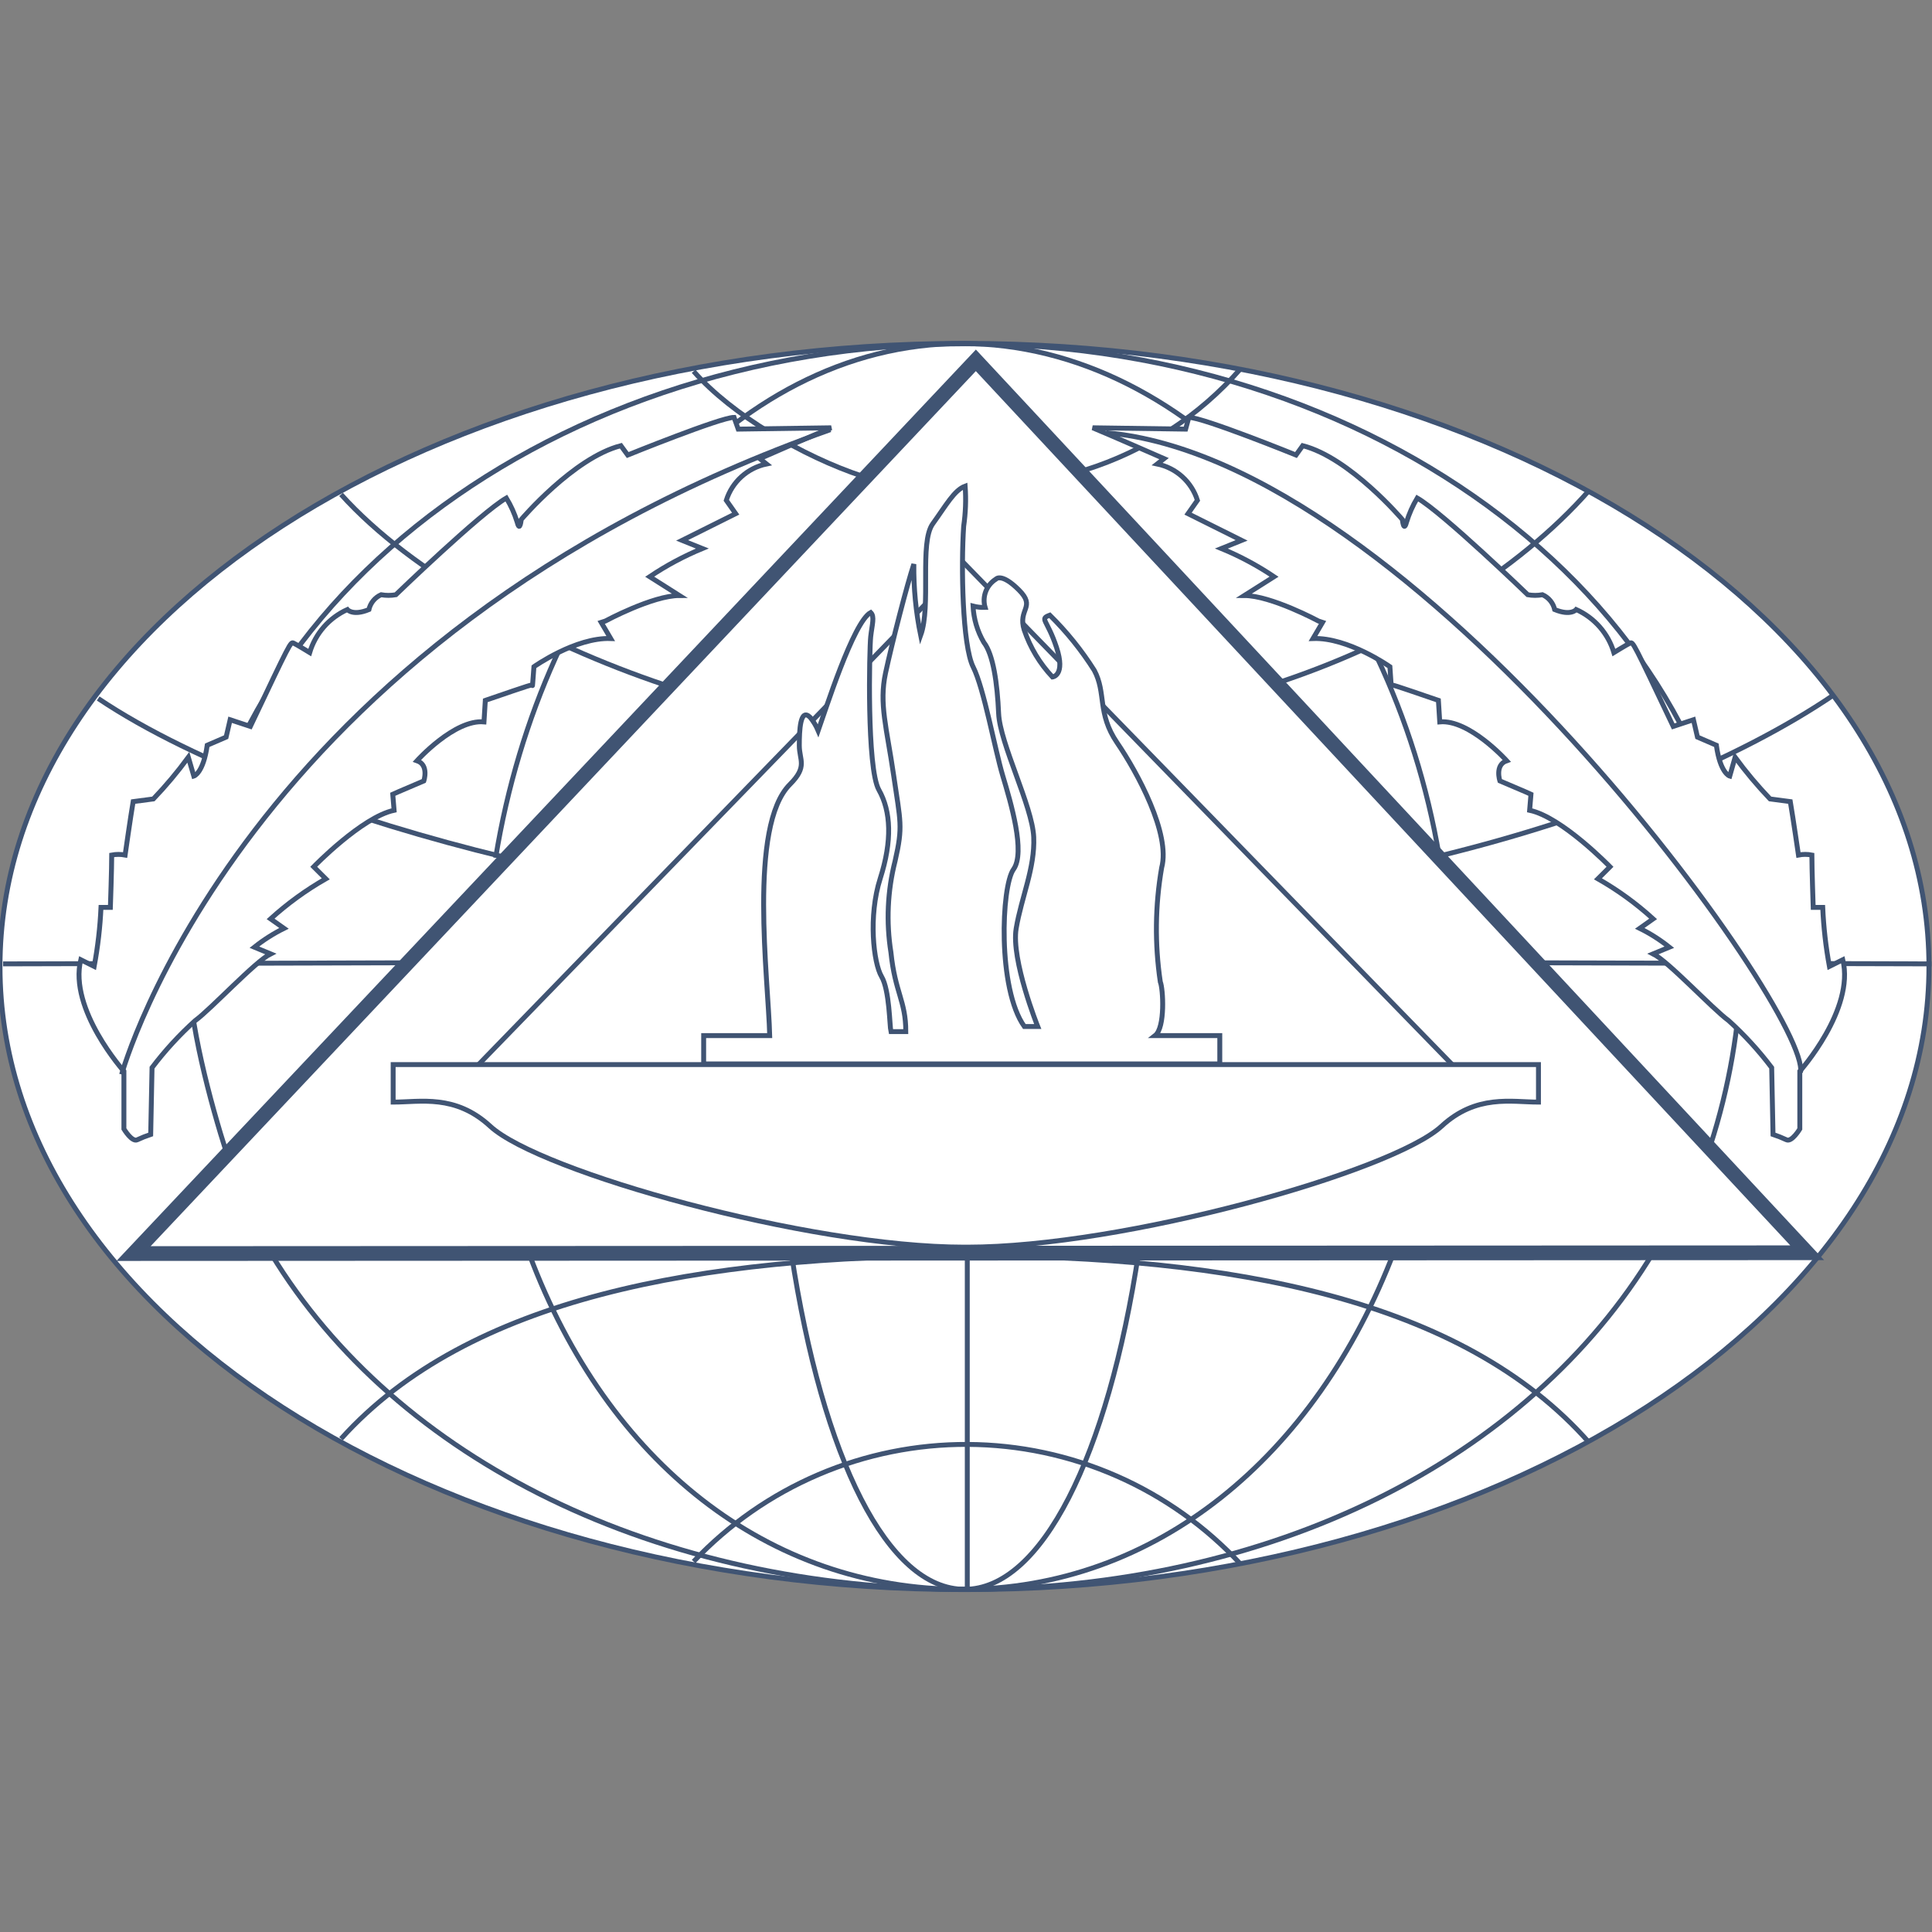
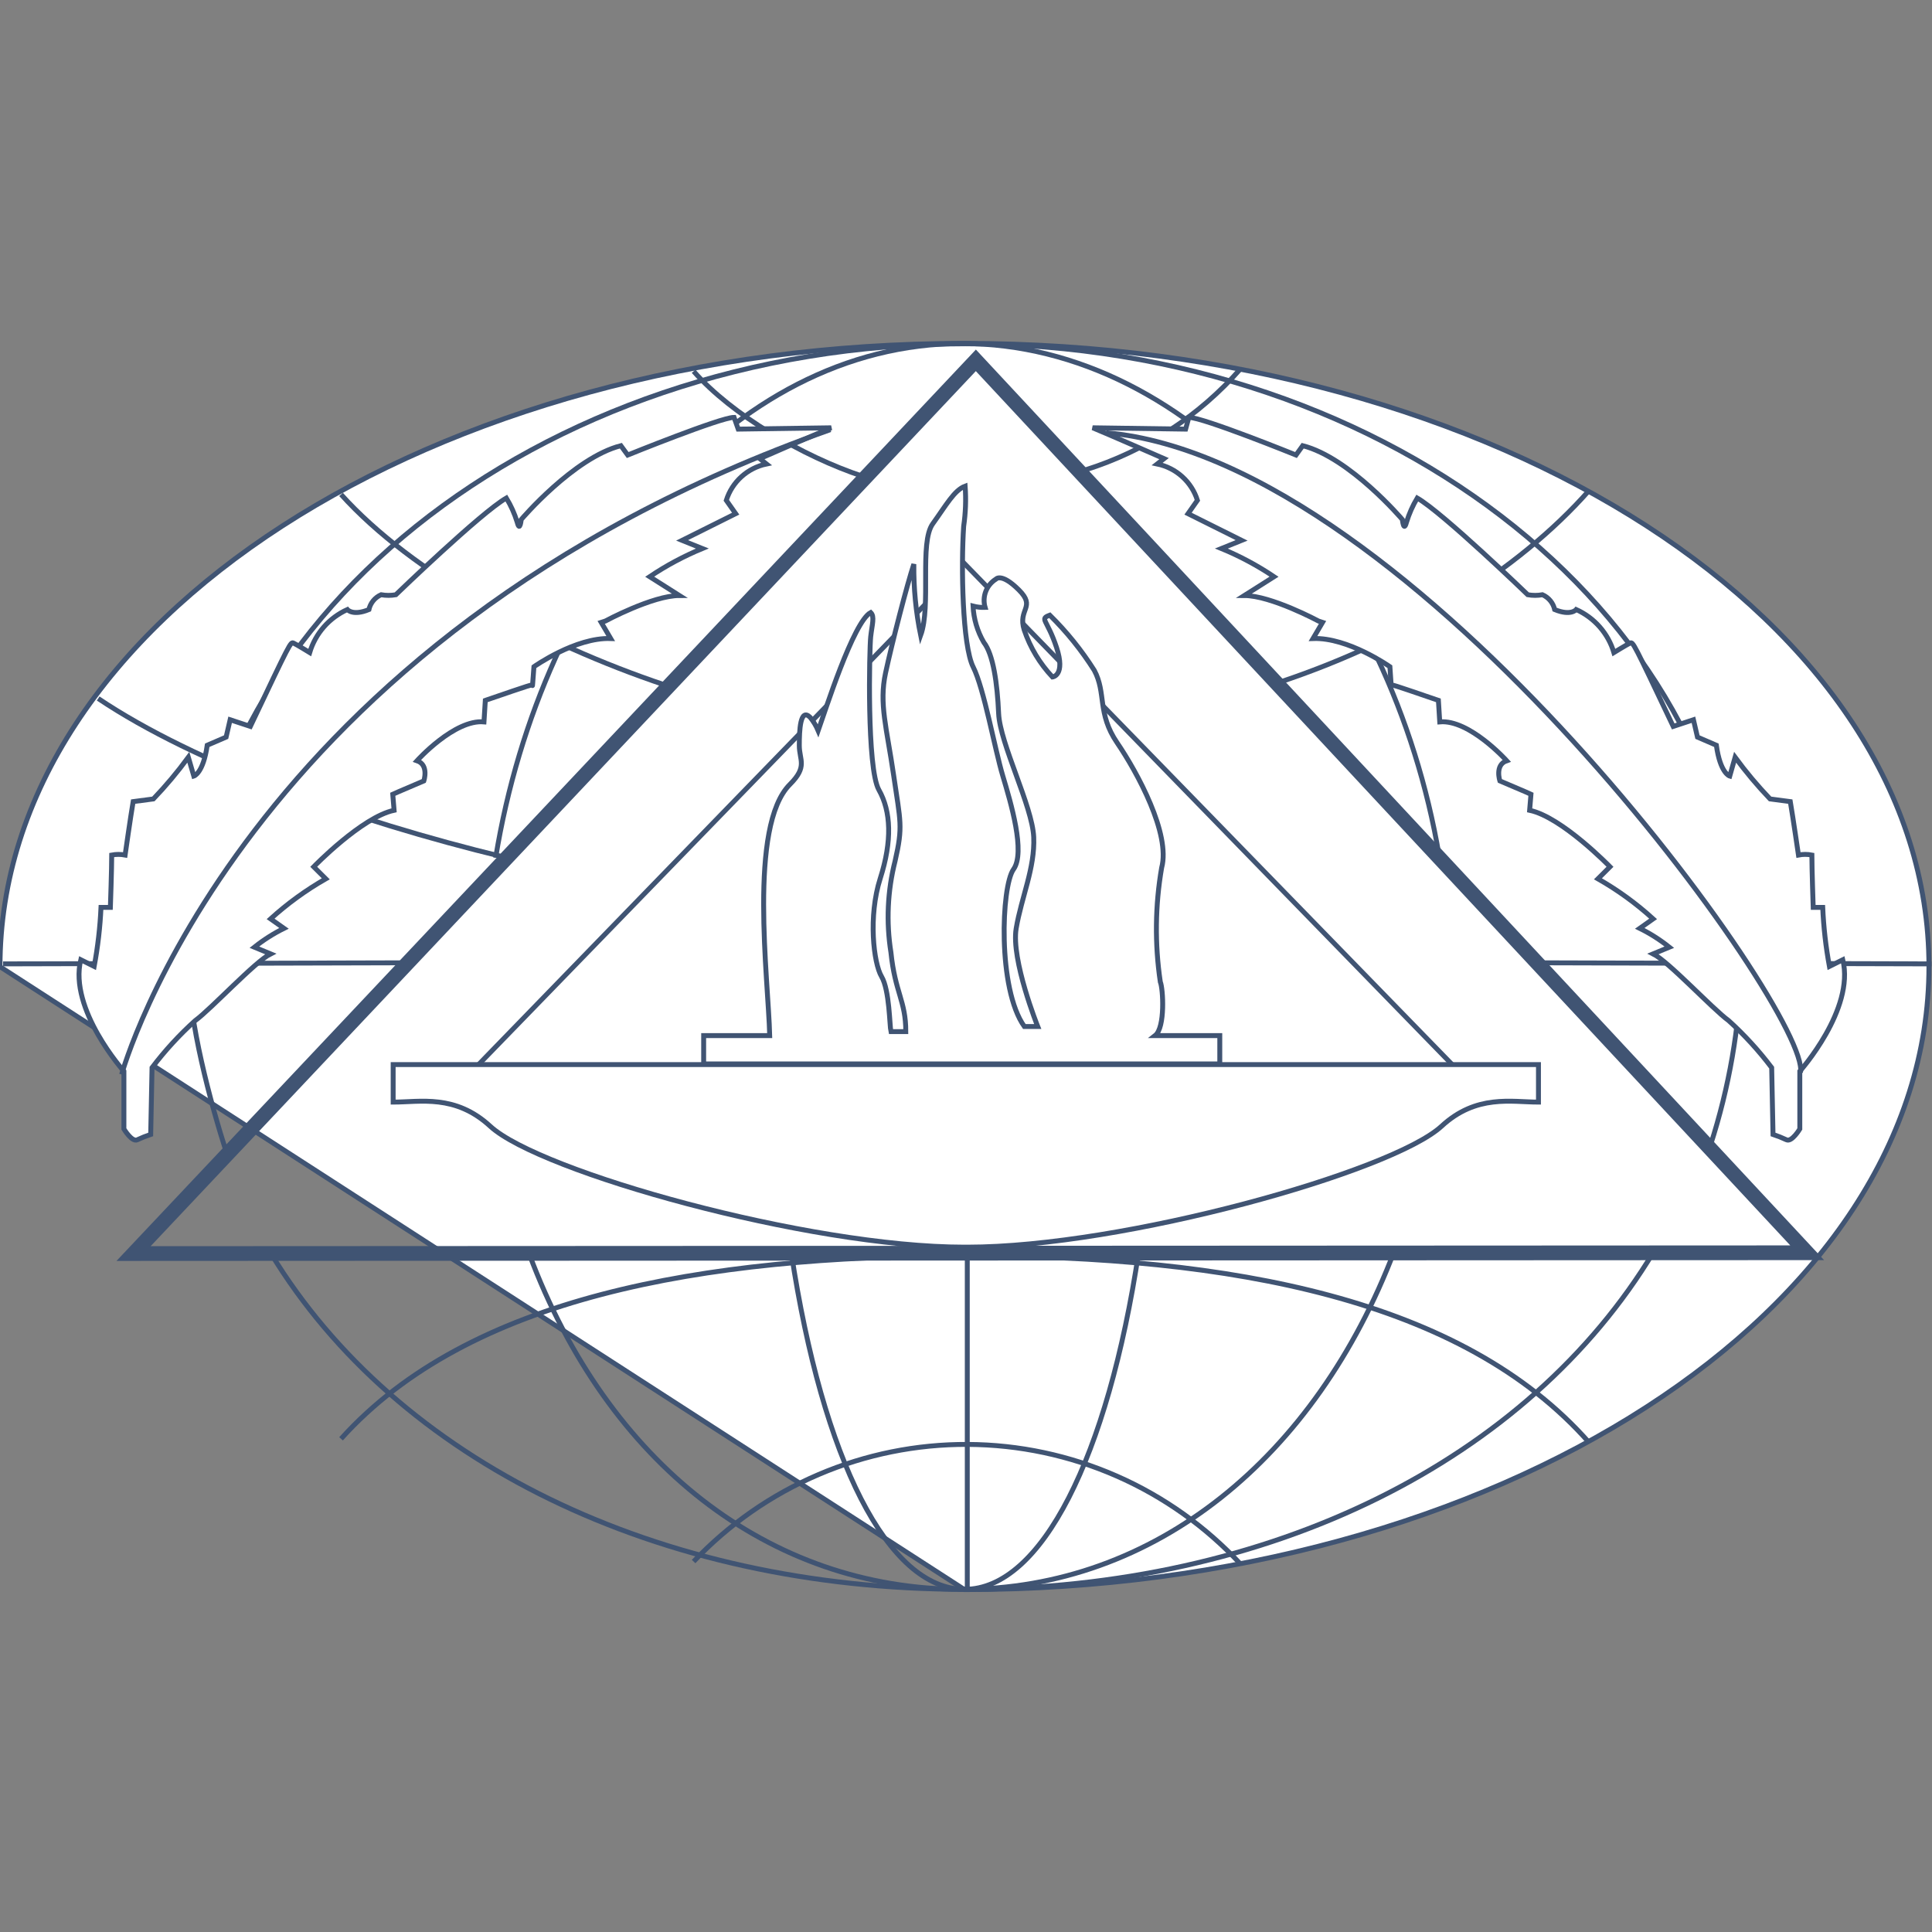
<svg xmlns="http://www.w3.org/2000/svg" width="787" height="787" viewBox="0 0 787 787" fill="none">
  <rect x="0" y="0" width="787" height="787" fill="#808080" stroke="none" />
  <g clip-path="url(#clip0)">
-     <path d="M392.877 647.519C609.778 647.519 785.754 533.87 785.754 393.671C785.754 253.472 609.887 139.877 392.877 139.877C175.867 139.877 0 253.472 0 393.78C0 534.087 176.031 647.519 392.877 647.519Z" fill="white" stroke="#405473" stroke-width="2" />
+     <path d="M392.877 647.519C609.778 647.519 785.754 533.87 785.754 393.671C785.754 253.472 609.887 139.877 392.877 139.877C175.867 139.877 0 253.472 0 393.78Z" fill="white" stroke="#405473" stroke-width="2" />
    <path d="M54.403 510.639L736.154 510.312L397.516 146.786L54.403 510.639Z" stroke="#405473" stroke-width="6" />
    <path d="M394.022 508.409V647.519" stroke="#405473" stroke-width="2" />
    <path d="M627.238 392.202L786.79 392.637" stroke="#405473" stroke-width="2" />
    <path d="M1.255 392.637L164.681 392.202" stroke="#405473" stroke-width="2" />
    <path d="M505.392 637.182C491.203 621.884 474.012 609.658 454.884 601.263C435.757 592.868 415.103 588.483 394.205 588.381C373.307 588.279 352.61 592.462 333.402 600.67C314.193 608.878 296.882 620.935 282.543 636.094" stroke="#405473" stroke-width="2" />
    <path d="M647.428 587.73C595.972 529.246 501.791 511.565 393.204 511.565C285.654 511.565 190.708 528.593 138.925 586.098" stroke="#405473" stroke-width="2" />
    <path d="M351.406 194.009C326.96 185.903 298.095 168.983 282.543 151.247" stroke="#405473" stroke-width="2" />
    <path d="M505.393 150.159C488.482 169.49 466.538 183.781 441.987 191.451" stroke="#405473" stroke-width="2" />
    <path d="M270.757 278.987C220.447 262.122 167.845 233.56 138.925 201.407" stroke="#405473" stroke-width="2" />
    <path d="M647.428 199.667C618.289 232.744 572.29 260.926 520.725 278.063" stroke="#405473" stroke-width="2" />
    <path d="M205.441 349.169C143.727 334.262 79.557 311.086 39.996 284.537" stroke="#405473" stroke-width="2" />
-     <path d="M747.067 283.013C707.889 309.617 649.557 333.119 587.897 348.298" stroke="#405473" stroke-width="2" />
    <path d="M696.756 466.517C704.362 442.981 708.605 418.495 709.361 393.779C709.361 253.635 567.816 140.04 393.204 140.04C218.592 140.04 76.774 253.526 76.774 393.779C76.774 415.867 85.778 449.434 92.38 469.945" stroke="#405473" stroke-width="2" />
    <path d="M110.388 510.639C161.68 595.074 267.975 647.41 392.932 647.41C517.889 647.41 622.438 594.802 673.621 509.932" stroke="#405473" stroke-width="2" />
    <path d="M215.645 510.966C247.512 596.108 313.373 647.411 391.84 647.411C470.306 647.411 535.84 593.877 567.98 509.606" stroke="#405473" stroke-width="2" />
    <path d="M586.26 348.733C566.889 234.485 486.404 139.931 391.84 139.931C297.277 139.931 220.72 234.322 201.895 349.44" stroke="#405473" stroke-width="2" />
    <path d="M322.322 510.258C335.145 594.747 361.719 647.41 392.931 647.41C424.143 647.41 451.208 593.768 463.867 509.932" stroke="#405473" stroke-width="2" />
    <path d="M180.833 448.184H605.686L392.932 229.643L180.833 448.184Z" stroke="#405473" stroke-width="2" />
    <path d="M392.877 508.027C329.199 508.027 219.848 477.344 199.713 458.792C185.417 445.626 171.175 448.945 160.152 448.945V433.657H626.694V448.945C615.781 448.945 601.43 445.626 587.188 458.792C566.998 477.344 457.648 508.027 393.969 508.027H392.877Z" fill="white" stroke="#405473" stroke-width="2" />
    <path d="M470.525 421.853H496.88V433.386H286.636V421.853H313.537C312.992 398.894 304.752 336.493 321.777 319.519C329.089 312.229 325.597 309.672 325.597 303.687C325.597 297.703 325.924 288.128 330.016 292.208C331.361 293.858 332.463 295.69 333.29 297.649C336.019 289.978 347.587 253.31 354.68 249.501C356.372 251.133 355.226 254.398 354.68 259.348C354.135 264.299 353.043 312.991 358.009 321.75C362.974 330.509 363.466 342.532 358.555 357.874C353.644 373.216 355.826 392.311 359.1 397.806C362.374 403.301 362.374 418.044 362.92 420.22H368.977C368.977 407.653 364.611 404.389 362.92 387.959C360.947 375.569 361.522 362.908 364.611 350.747C367.885 336.493 366.794 334.861 364.011 315.711C361.228 296.561 358.009 286.713 360.737 274.092C363.466 261.47 369.522 238.022 372.251 229.807C372.139 239.544 373.072 249.265 375.034 258.804C379.399 246.781 374.433 221.048 379.945 213.377C385.456 205.706 388.73 199.667 393.15 198.035C393.546 203.481 393.345 208.954 392.549 214.356C391.458 230.677 392.004 262.939 396.424 271.698C400.843 280.457 405.209 305.102 408.483 316.037C411.757 326.972 417.814 347.21 412.848 354.12C407.882 361.029 406.3 402.811 417.268 418.153H422.725C422.725 418.153 411.811 390.951 413.939 378.221C416.067 365.49 421.633 353.576 421.088 341.008C420.542 328.441 407.337 302.926 406.791 290.631C406.246 278.335 404.609 266.584 400.734 261.633C398.123 257.135 396.626 252.081 396.369 246.89C397.971 247.307 399.625 247.49 401.28 247.434C400.656 245.294 400.75 243.009 401.547 240.927C402.345 238.845 403.803 237.08 405.7 235.9C405.7 235.9 407.882 233.18 415.031 240.307C422.179 247.434 414.485 247.978 417.213 256.628C419.63 263.761 423.556 270.292 428.727 275.778C428.727 275.778 434.183 275.234 430.364 263.701C426.544 252.167 423.27 252.221 427.635 250.589C434.517 257.363 440.595 264.902 445.751 273.058C450.717 282.307 446.843 290.522 455.082 302.599C463.322 314.677 476.909 339.757 473.198 353.467C470.544 368.845 470.36 384.546 472.653 399.982C473.798 402.703 474.726 418.588 470.525 421.853Z" fill="white" stroke="#405473" stroke-width="2" />
    <path d="M300.714 174.804L338.583 174.26C332.035 176.98 309.499 186.827 309.499 186.827L312.227 189.003C308.425 189.794 304.903 191.583 302.026 194.184C299.148 196.785 297.019 200.105 295.858 203.801L299.677 209.241L277.851 220.122L286.09 223.441C278.573 226.539 271.389 230.385 264.646 234.92L276.759 242.591C265.846 242.591 246.584 252.982 246.584 252.982L244.893 253.526L248.767 260.109C234.47 259.565 217.5 271.588 217.5 271.588C217.5 271.588 216.9 279.803 216.9 279.259C216.9 278.715 216.9 278.715 197.693 285.298L197.147 294.057C185.088 292.969 169.864 309.888 169.864 309.888C174.83 311.575 172.647 318.103 172.647 318.103C162.225 322.51 159.988 323.544 159.988 323.544L160.533 330.072C147.383 332.847 127.793 353.085 127.793 353.085L132.704 357.982C124.639 362.592 117.1 368.065 110.223 374.303L115.68 378.165C111.396 380.283 107.353 382.855 103.621 385.836L110.223 388.557C103.948 391.658 86.05 410.971 79.502 415.758C73.052 421.574 67.168 427.986 61.932 434.909L61.386 462.11C59.526 462.729 57.704 463.456 55.93 464.287C53.747 465.375 50.473 459.88 50.473 459.88V436.377C50.473 436.377 27.937 411.189 32.903 390.95L38.359 393.67C39.847 385.729 40.777 377.694 41.142 369.624H44.962C44.962 369.624 45.508 353.738 45.508 348.298C47.31 347.956 49.161 347.956 50.964 348.298C50.964 348.298 53.147 332.956 54.238 326.536L62.478 325.448C67.587 320.102 72.344 314.432 76.719 308.474L78.957 316.145C78.957 316.145 82.776 315.057 84.413 303.578L92.107 300.259L93.744 293.187L101.984 295.907C118.353 261.415 118.353 261.415 119.554 261.959C120.754 262.503 126.156 265.821 126.156 265.821C127.302 261.976 129.265 258.421 131.91 255.398C134.556 252.376 137.823 249.956 141.49 248.303C141.49 248.303 143.727 251.024 150.275 248.303C150.574 246.981 151.178 245.746 152.04 244.698C152.902 243.649 153.998 242.816 155.24 242.265C157.225 242.617 159.257 242.617 161.243 242.265C161.243 242.265 195.838 208.861 206.26 202.876C208.137 205.963 209.622 209.271 210.68 212.723C211.771 217.076 212.317 211.635 212.317 211.635C212.317 211.635 233.707 186.446 252.914 181.55L255.697 185.358C255.697 185.358 293.566 170.016 299.022 170.016L300.714 174.804Z" fill="white" stroke="#405473" stroke-width="2" />
    <path d="M482.965 174.804L445.096 174.26C451.699 176.98 474.18 186.827 474.18 186.827L471.397 189.003C475.2 189.794 478.722 191.583 481.599 194.184C484.477 196.785 486.606 200.105 487.767 203.801L483.948 209.241L505.774 220.122L497.535 223.441C505.052 226.539 512.236 230.385 518.979 234.92L506.865 242.591C517.779 242.591 537.095 252.982 537.095 252.982L538.732 253.526L534.858 260.109C549.154 259.565 566.179 271.588 566.179 271.588C566.179 271.588 566.725 279.803 566.725 279.259C566.725 278.715 566.725 278.715 585.932 285.298L586.478 294.057C598.537 292.969 613.761 309.888 613.761 309.888C608.795 311.575 610.978 318.103 610.978 318.103C621.455 322.51 623.637 323.544 623.637 323.544L623.092 330.072C636.242 332.847 655.831 353.085 655.831 353.085L650.92 357.982C658.996 362.577 666.536 368.051 673.402 374.303L667.945 378.165C672.229 380.283 676.272 382.855 680.004 385.836L673.402 388.557C679.677 391.658 697.575 410.971 704.177 415.758C710.6 421.585 716.464 427.996 721.693 434.909L722.238 462.11C724.098 462.729 725.92 463.456 727.695 464.287C729.878 465.375 733.152 459.88 733.152 459.88V436.377C733.152 436.377 755.633 411.189 750.668 390.95L745.211 393.67C743.747 385.727 742.835 377.693 742.483 369.624H738.608C738.608 369.624 738.063 353.738 738.063 348.298C736.261 347.95 734.408 347.95 732.606 348.298C732.606 348.298 730.369 332.956 729.278 326.536L721.038 325.448C715.929 320.102 711.171 314.432 706.796 308.474L704.614 316.145C704.614 316.145 700.739 315.057 699.157 303.578L691.463 300.259L689.826 293.187L681.587 295.907C665.217 261.415 665.217 261.415 664.016 261.959C662.816 262.503 657.414 265.821 657.414 265.821C656.268 261.976 654.306 258.421 651.66 255.398C649.014 252.376 645.747 249.956 642.081 248.303C642.081 248.303 639.898 251.024 633.295 248.303C632.997 246.981 632.392 245.746 631.53 244.698C630.668 243.649 629.572 242.816 628.33 242.265C626.345 242.617 624.313 242.617 622.328 242.265C622.328 242.265 587.733 208.861 577.311 202.876C575.462 205.971 573.996 209.277 572.945 212.723C571.799 217.076 571.254 211.635 571.254 211.635C571.254 211.635 549.864 186.446 530.656 181.55L527.928 185.358C527.928 185.358 490.059 170.016 484.275 170.016L482.965 174.804Z" fill="white" stroke="#405473" stroke-width="2" />
    <path d="M49.545 437.684C49.545 437.684 98.109 259.784 338.255 175.022" stroke="#405473" stroke-width="2" />
    <path d="M733.425 436.867C737.954 413.365 576.056 187.099 450.553 176.273" stroke="#405473" stroke-width="2" />
  </g>
  <defs>
    <clipPath id="clip0">
      <rect width="787" height="787" fill="white" />
    </clipPath>
  </defs>
</svg>